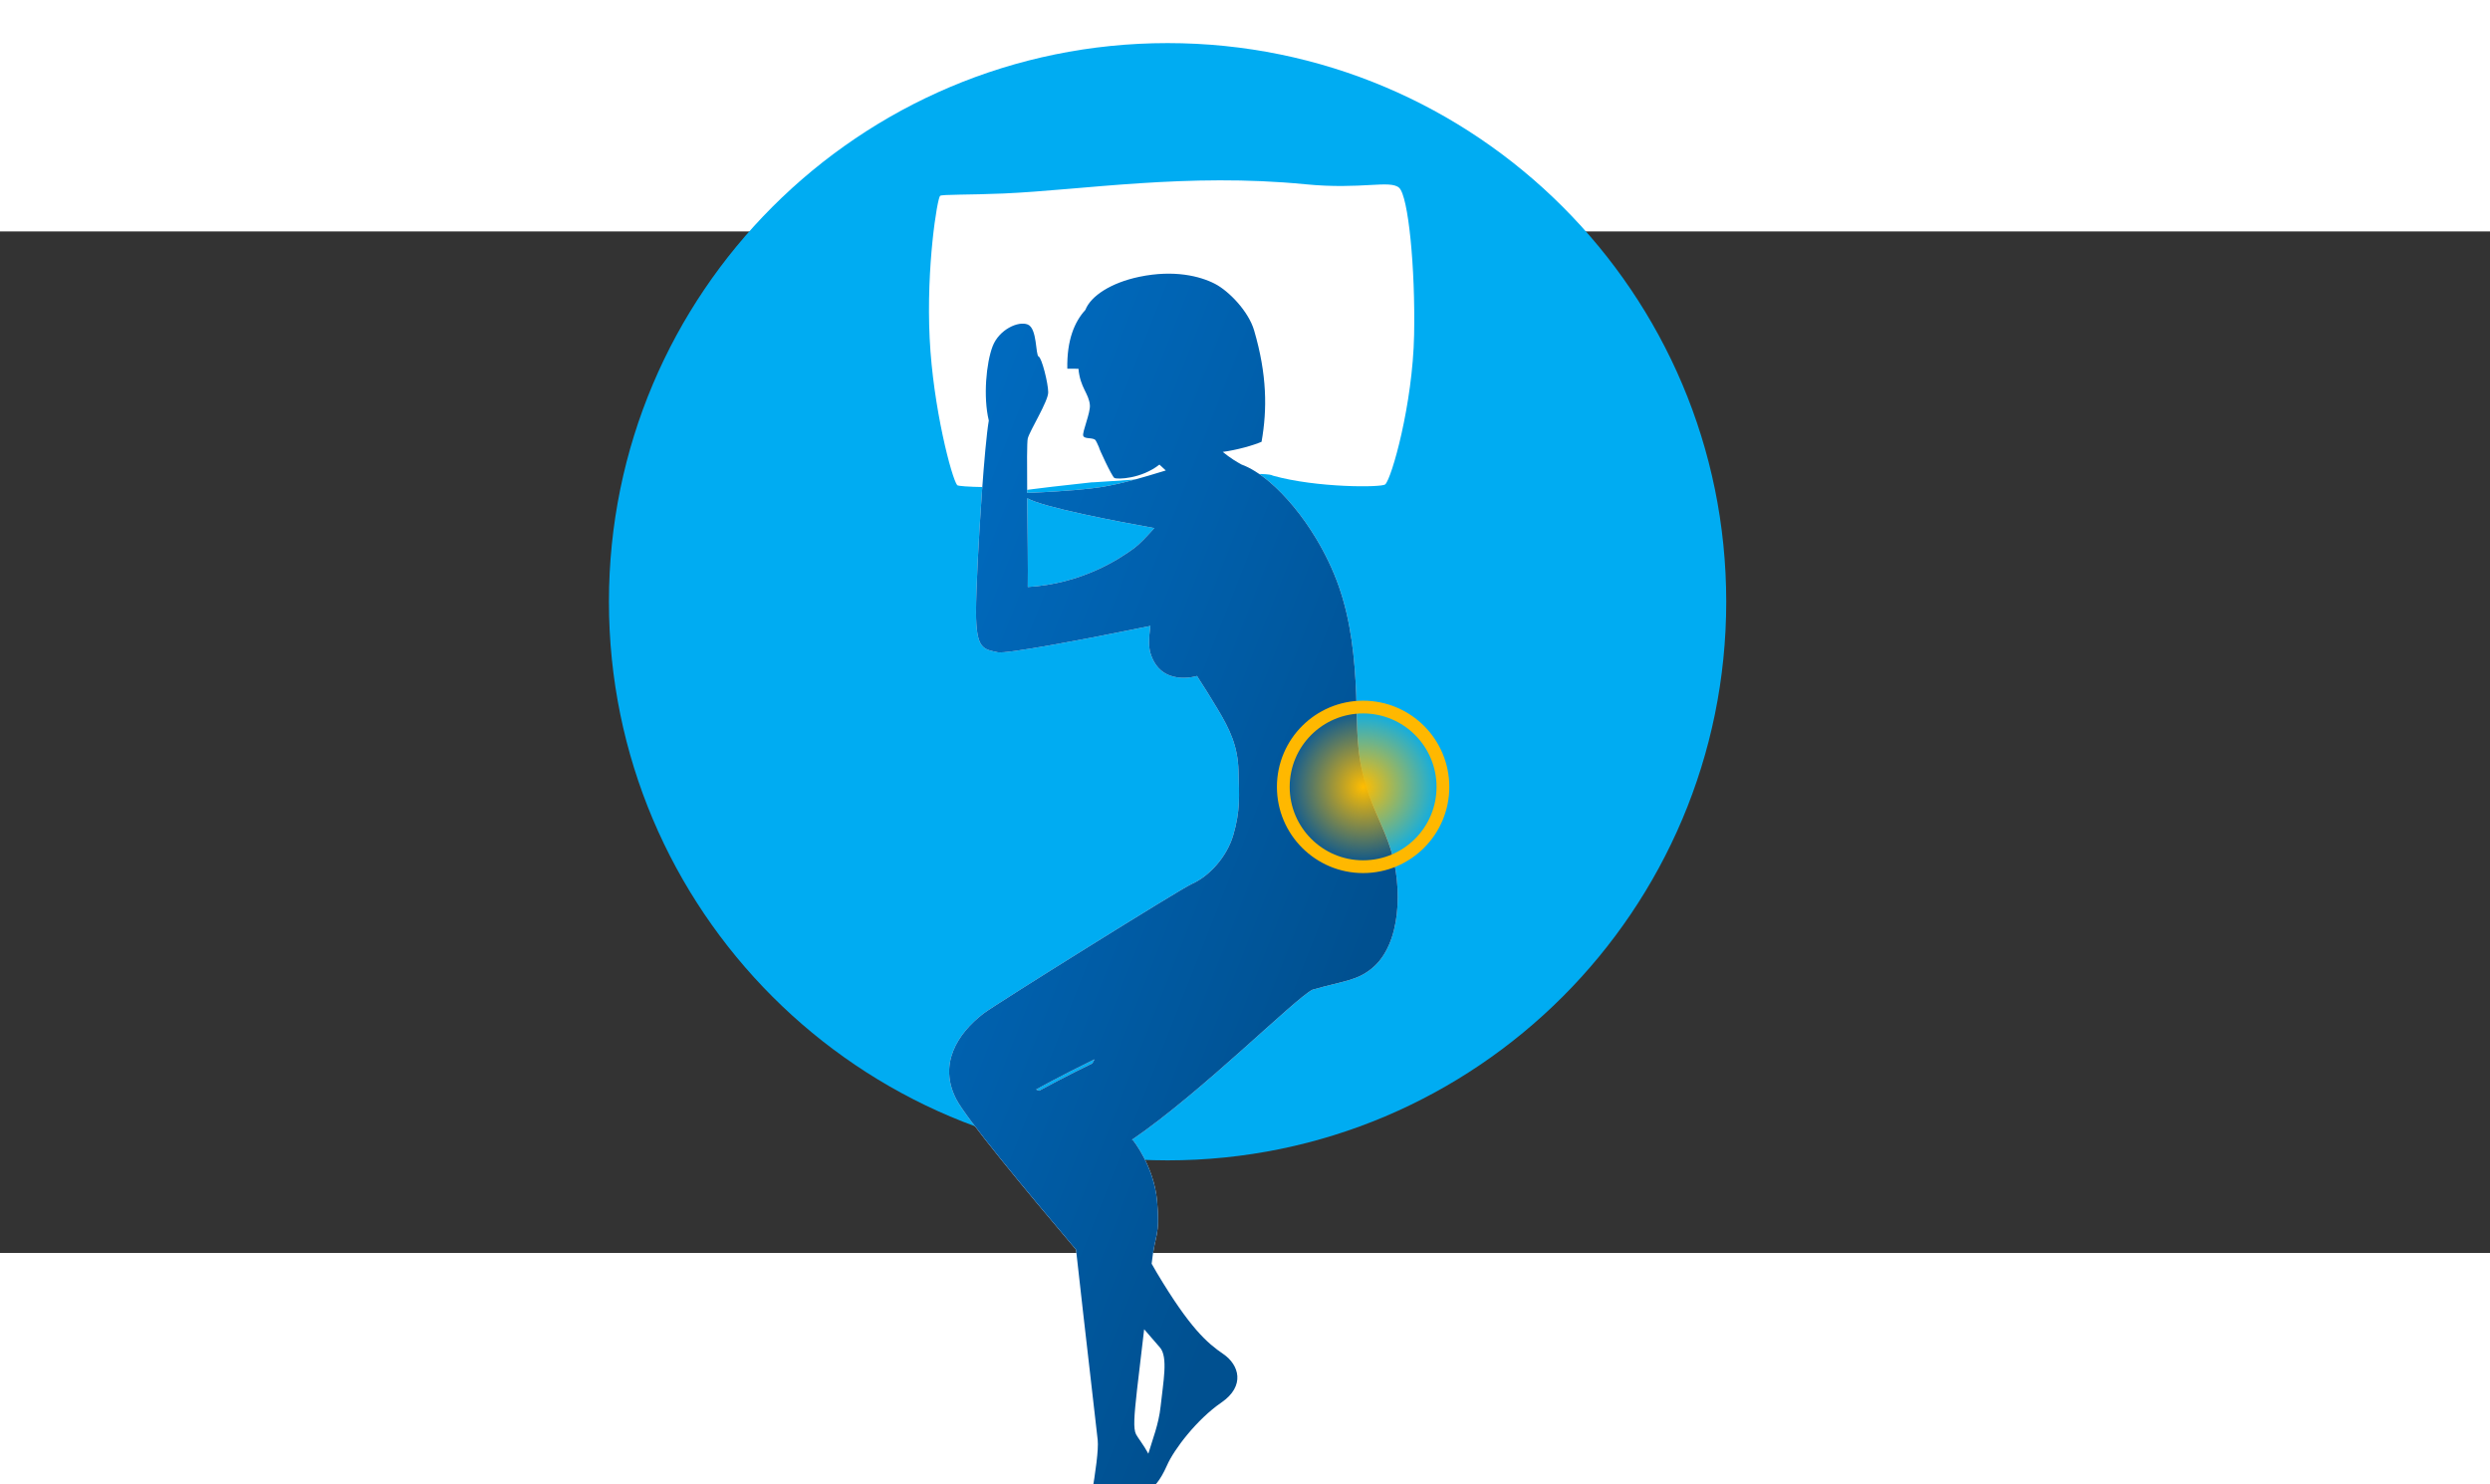
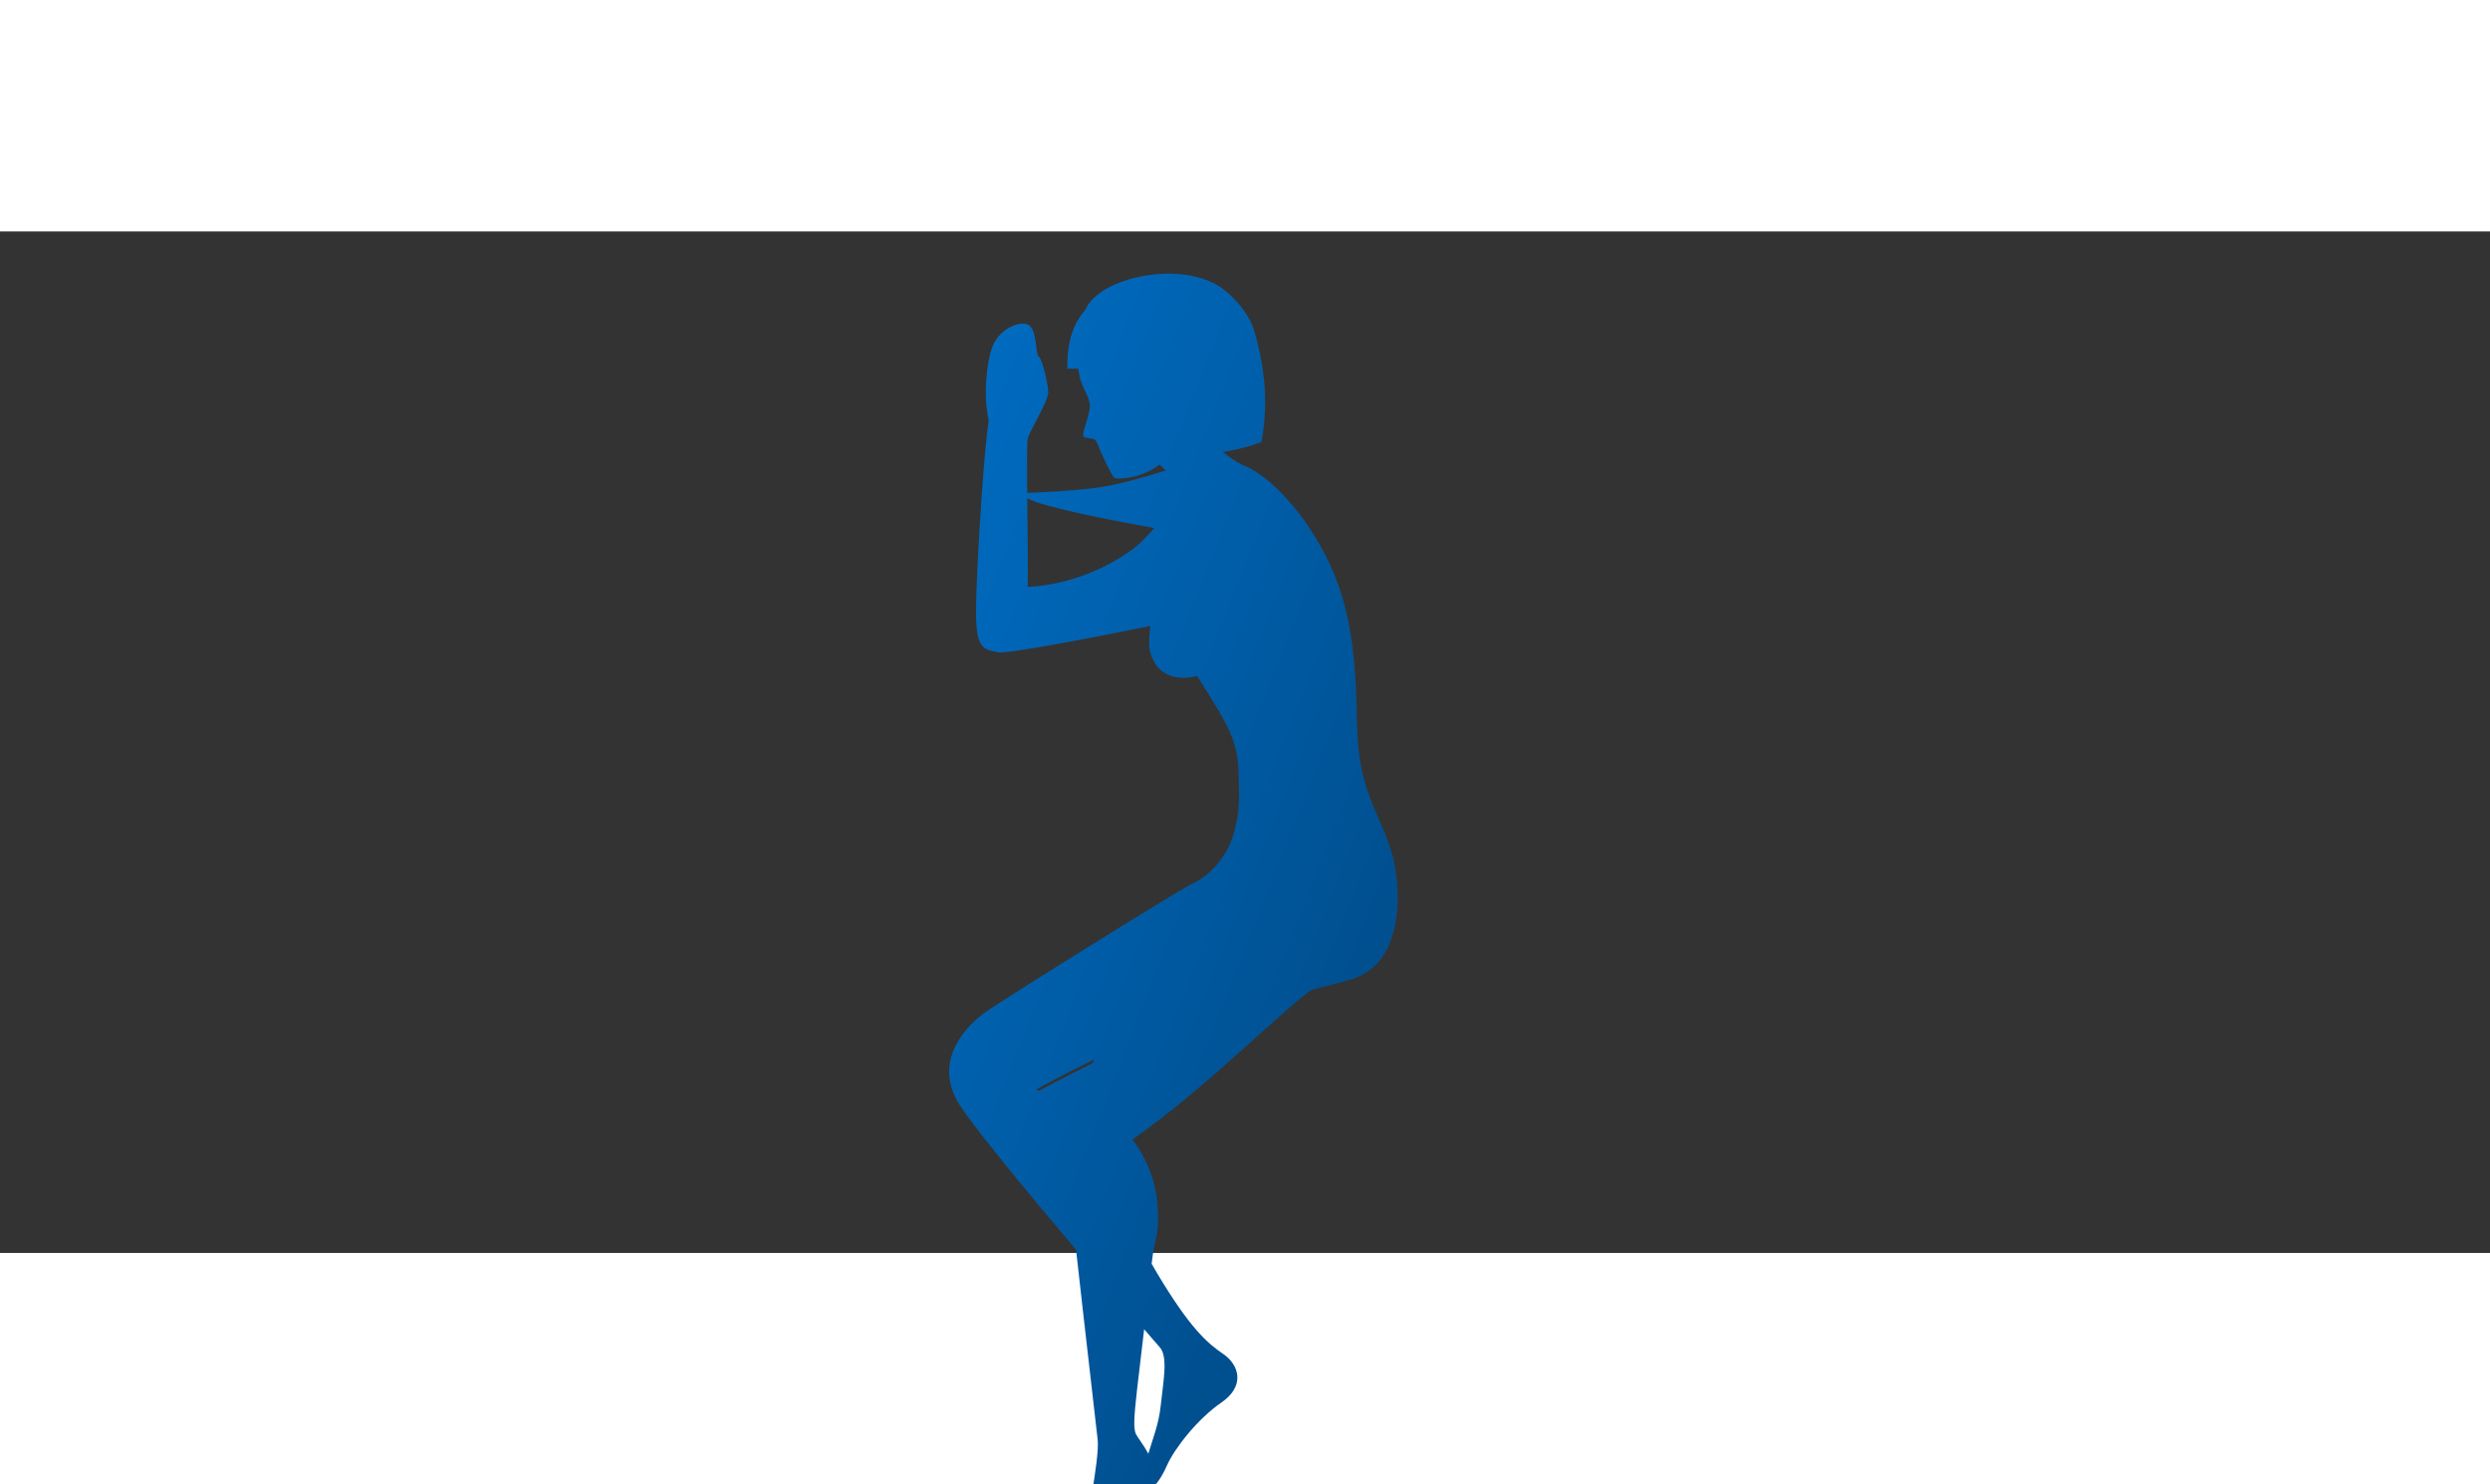
<svg xmlns="http://www.w3.org/2000/svg" width="260px" height="155px" viewBox="-95 30 390 160">
  <rect x="-95" y="30" width="390" height="160" fill="#333333" stroke="none" />
  <defs>
    <linearGradient id="q5-o3-grad1" x1="66.913%" x2="0%" y1="74.314%" y2="0%">
      <stop offset="0%" stop-color="rgb(0,80,144)" stop-opacity="1" />
      <stop offset="47%" stop-color="rgb(0,95,171)" stop-opacity="1" />
      <stop offset="100%" stop-color="rgb(0,110,197)" stop-opacity="1" />
    </linearGradient>
    <radialGradient id="q5-o3-grad2">
      <stop offset="0%" stop-color="rgb(255,189,0)" stop-opacity="1" />
      <stop offset="100%" stop-color="rgb(255,189,0)" stop-opacity="0" />
    </radialGradient>
  </defs>
-   <path fill-rule="evenodd" fill="rgb(0, 172, 242)" d="M87.875,0.500 C136.200,0.500 175.375,39.675 175.375,88.000 C175.375,136.325 136.200,175.500 87.875,175.500 C39.550,175.500 0.375,136.325 0.375,88.000 C0.375,39.675 39.550,0.500 87.875,0.500 Z" />
-   <path fill-rule="evenodd" fill="rgb(255, 255, 255)" d="M104.362,68.249 C111.219,70.178 121.416,70.120 121.960,69.624 C122.973,68.701 126.274,57.055 126.487,46.209 C126.693,35.726 125.582,24.427 124.133,23.156 C122.684,21.886 118.247,23.475 109.465,22.612 C90.994,20.797 74.423,23.525 62.185,24.057 C56.880,24.287 52.482,24.185 52.241,24.427 C51.793,24.876 50.059,35.506 50.611,46.753 C51.145,57.641 54.077,68.696 54.920,69.739 C55.037,69.884 56.706,70.008 59.282,70.045 C72.121,70.419 54.252,71.637 76.325,69.261 C72.673,69.654 103.098,67.176 104.362,68.249 Z" />
-   <path fill-rule="evenodd" fill="rgb(255, 255, 255)" d="M119.846,145.455 C117.458,147.390 115.390,147.390 110.564,148.772 C107.806,150.154 93.227,164.827 82.296,172.269 L82.482,172.379 C82.482,172.379 85.743,176.415 86.233,181.854 C86.738,187.453 85.902,186.874 85.377,191.687 C85.640,192.153 85.906,192.620 86.182,193.084 C91.386,201.808 94.087,204.115 96.587,205.821 C99.087,207.523 100.090,210.833 96.287,213.441 C92.485,216.049 88.883,220.760 87.785,223.269 C86.683,225.774 85.582,226.878 85.183,226.776 C85.041,226.741 84.861,226.678 84.701,226.493 C83.533,227.674 81.761,228.263 80.981,228.933 C79.931,229.836 77.230,237.507 76.480,238.710 C75.729,239.913 73.478,241.417 74.229,237.356 C74.979,233.295 77.230,222.315 76.930,219.307 C76.756,217.567 74.977,202.499 73.536,189.488 C65.432,179.921 56.313,168.891 54.772,165.911 C51.969,160.496 54.871,155.683 59.073,152.473 C60.962,151.031 89.916,132.976 91.635,132.219 C94.529,130.942 97.195,127.845 98.153,124.584 C99.282,120.745 99.100,118.438 98.985,114.486 C98.873,110.631 97.661,108.067 95.730,104.839 C94.680,103.084 93.597,101.347 92.485,99.630 C92.485,99.630 86.783,101.435 85.183,96.021 C84.907,95.085 84.925,93.704 85.147,92.062 C85.159,91.973 85.175,91.879 85.188,91.789 C74.751,93.922 62.536,96.207 61.274,95.919 C59.073,95.418 57.872,95.518 57.872,89.602 C57.872,86.148 58.282,78.080 58.782,71.045 C59.138,66.031 59.540,61.539 59.873,59.620 C58.973,55.910 59.473,50.595 60.473,47.988 C61.474,45.381 64.475,43.977 65.975,44.579 C67.476,45.181 67.176,49.392 67.676,49.592 C68.176,49.793 69.177,53.804 69.177,55.208 C69.177,56.612 66.276,61.224 65.975,62.428 C65.842,62.963 65.847,66.615 65.885,70.953 C69.005,70.839 72.452,70.624 75.825,70.261 C79.783,69.836 83.918,68.558 87.593,67.440 L86.598,66.519 C83.771,68.758 79.981,68.867 79.538,68.608 C79.149,68.379 77.043,63.845 77.133,63.817 C76.885,63.254 76.693,62.839 76.602,62.719 C76.217,62.216 74.860,62.580 74.664,62.011 C74.468,61.442 75.812,58.431 75.703,57.195 C75.541,55.340 74.195,54.527 73.914,51.507 C73.914,51.507 72.866,51.511 72.170,51.504 C72.084,47.021 73.290,44.161 75.000,42.289 C75.847,40.101 79.026,38.028 83.450,37.106 C88.894,35.973 92.955,36.999 95.286,38.201 C97.464,39.323 100.548,42.497 101.428,45.500 C103.454,52.411 103.497,57.853 102.592,62.950 C101.207,63.542 98.728,64.231 96.513,64.533 C97.061,64.978 97.631,65.395 98.220,65.779 C98.620,66.041 99.037,66.272 99.452,66.509 C100.845,67.013 102.347,67.963 103.862,69.249 C106.391,71.397 108.952,74.480 111.089,78.016 C112.527,80.390 113.775,82.965 114.693,85.591 C116.593,91.019 117.194,96.808 117.417,102.525 C117.634,108.097 117.360,111.467 118.963,116.884 C119.986,120.342 121.816,123.511 122.869,126.926 C124.619,132.603 124.561,141.635 119.846,145.455 ZM82.932,218.404 C83.171,218.884 84.128,220.086 84.862,221.445 C85.488,219.278 86.488,216.853 86.783,214.042 C87.185,210.231 87.983,206.320 86.683,204.816 C86.474,204.574 85.574,203.538 84.205,201.952 C83.691,206.324 83.240,210.065 83.082,211.485 C82.632,215.547 82.482,217.502 82.932,218.404 ZM67.275,164.407 C67.275,164.407 67.451,164.469 67.755,164.591 C69.000,163.912 72.072,162.263 76.080,160.309 C76.200,160.094 76.319,159.879 76.434,159.675 C71.033,162.304 67.275,164.407 67.275,164.407 ZM65.893,71.787 C65.942,77.018 66.028,82.997 65.975,85.691 C74.479,85.190 80.381,81.279 82.682,79.574 C83.458,79.000 84.588,77.806 85.801,76.461 C79.904,75.406 68.360,73.211 65.893,71.787 Z" />
  <path fill="url(#q5-o3-grad1)" d="M119.846,145.455 C117.458,147.390 115.390,147.390 110.564,148.772 C107.806,150.154 93.227,164.827 82.296,172.269 L82.482,172.379 C82.482,172.379 85.743,176.415 86.233,181.854 C86.738,187.453 85.902,186.874 85.377,191.687 C85.640,192.153 85.906,192.620 86.182,193.084 C91.386,201.808 94.087,204.115 96.587,205.821 C99.087,207.523 100.090,210.833 96.287,213.441 C92.485,216.049 88.883,220.760 87.785,223.269 C86.683,225.774 85.582,226.878 85.183,226.776 C85.041,226.741 84.861,226.678 84.701,226.493 C83.533,227.674 81.761,228.263 80.981,228.933 C79.931,229.836 77.230,237.507 76.480,238.710 C75.729,239.913 73.478,241.417 74.229,237.356 C74.979,233.295 77.230,222.315 76.930,219.307 C76.756,217.567 74.977,202.499 73.536,189.488 C65.432,179.921 56.313,168.891 54.772,165.911 C51.969,160.496 54.871,155.683 59.073,152.473 C60.962,151.031 89.916,132.976 91.635,132.219 C94.529,130.942 97.195,127.845 98.153,124.584 C99.282,120.745 99.100,118.438 98.985,114.486 C98.873,110.631 97.661,108.067 95.730,104.839 C94.680,103.084 93.597,101.347 92.485,99.630 C92.485,99.630 86.783,101.435 85.183,96.021 C84.907,95.085 84.925,93.704 85.147,92.062 C85.159,91.973 85.175,91.879 85.188,91.789 C74.751,93.922 62.536,96.207 61.274,95.919 C59.073,95.418 57.872,95.518 57.872,89.602 C57.872,86.148 58.282,78.080 58.782,71.045 C59.138,66.031 59.540,61.539 59.873,59.620 C58.973,55.910 59.473,50.595 60.473,47.988 C61.474,45.381 64.475,43.977 65.975,44.579 C67.476,45.181 67.176,49.392 67.676,49.592 C68.176,49.793 69.177,53.804 69.177,55.208 C69.177,56.612 66.276,61.224 65.975,62.428 C65.842,62.963 65.847,66.615 65.885,70.953 C69.005,70.839 72.452,70.624 75.825,70.261 C79.783,69.836 83.918,68.558 87.593,67.440 L86.598,66.519 C83.771,68.758 79.981,68.867 79.538,68.608 C79.149,68.379 77.043,63.845 77.133,63.817 C76.885,63.254 76.693,62.839 76.602,62.719 C76.217,62.216 74.860,62.580 74.664,62.011 C74.468,61.442 75.812,58.431 75.703,57.195 C75.541,55.340 74.195,54.527 73.914,51.507 C73.914,51.507 72.866,51.511 72.170,51.504 C72.084,47.021 73.290,44.161 75.000,42.289 C75.847,40.101 79.026,38.028 83.450,37.106 C88.894,35.973 92.955,36.999 95.286,38.201 C97.464,39.323 100.548,42.497 101.428,45.500 C103.454,52.411 103.497,57.853 102.592,62.950 C101.207,63.542 98.728,64.231 96.513,64.533 C97.061,64.978 97.631,65.395 98.220,65.779 C98.620,66.041 99.037,66.272 99.452,66.509 C100.845,67.013 102.347,67.963 103.862,69.249 C106.391,71.397 108.952,74.480 111.089,78.016 C112.527,80.390 113.775,82.965 114.693,85.591 C116.593,91.019 117.194,96.808 117.417,102.525 C117.634,108.097 117.360,111.467 118.963,116.884 C119.986,120.342 121.816,123.511 122.869,126.926 C124.619,132.603 124.561,141.635 119.846,145.455 ZM82.932,218.404 C83.171,218.884 84.128,220.086 84.862,221.445 C85.488,219.278 86.488,216.853 86.783,214.042 C87.185,210.231 87.983,206.320 86.683,204.816 C86.474,204.574 85.574,203.538 84.205,201.952 C83.691,206.324 83.240,210.065 83.082,211.485 C82.632,215.547 82.482,217.502 82.932,218.404 ZM67.275,164.407 C67.275,164.407 67.451,164.469 67.755,164.591 C69.000,163.912 72.072,162.263 76.080,160.309 C76.200,160.094 76.319,159.879 76.434,159.675 C71.033,162.304 67.275,164.407 67.275,164.407 ZM65.893,71.787 C65.942,77.018 66.028,82.997 65.975,85.691 C74.479,85.190 80.381,81.279 82.682,79.574 C83.458,79.000 84.588,77.806 85.801,76.461 C79.904,75.406 68.360,73.211 65.893,71.787 Z" />
-   <path fill-rule="evenodd" stroke="rgb(255, 184, 0)" stroke-width="2px" stroke-linecap="butt" stroke-linejoin="miter" fill="none" d="M118.500,104.500 C125.404,104.500 131.000,110.096 131.000,117.000 C131.000,123.904 125.404,129.500 118.500,129.500 C111.596,129.500 106.000,123.904 106.000,117.000 C106.000,110.096 111.596,104.500 118.500,104.500 Z" />
-   <path fill-rule="evenodd" fill="url(#q5-o3-grad2)" d="M118.500,104.500 C125.404,104.500 131.000,110.096 131.000,117.000 C131.000,123.904 125.404,129.500 118.500,129.500 C111.596,129.500 106.000,123.904 106.000,117.000 C106.000,110.096 111.596,104.500 118.500,104.500 Z" />
</svg>